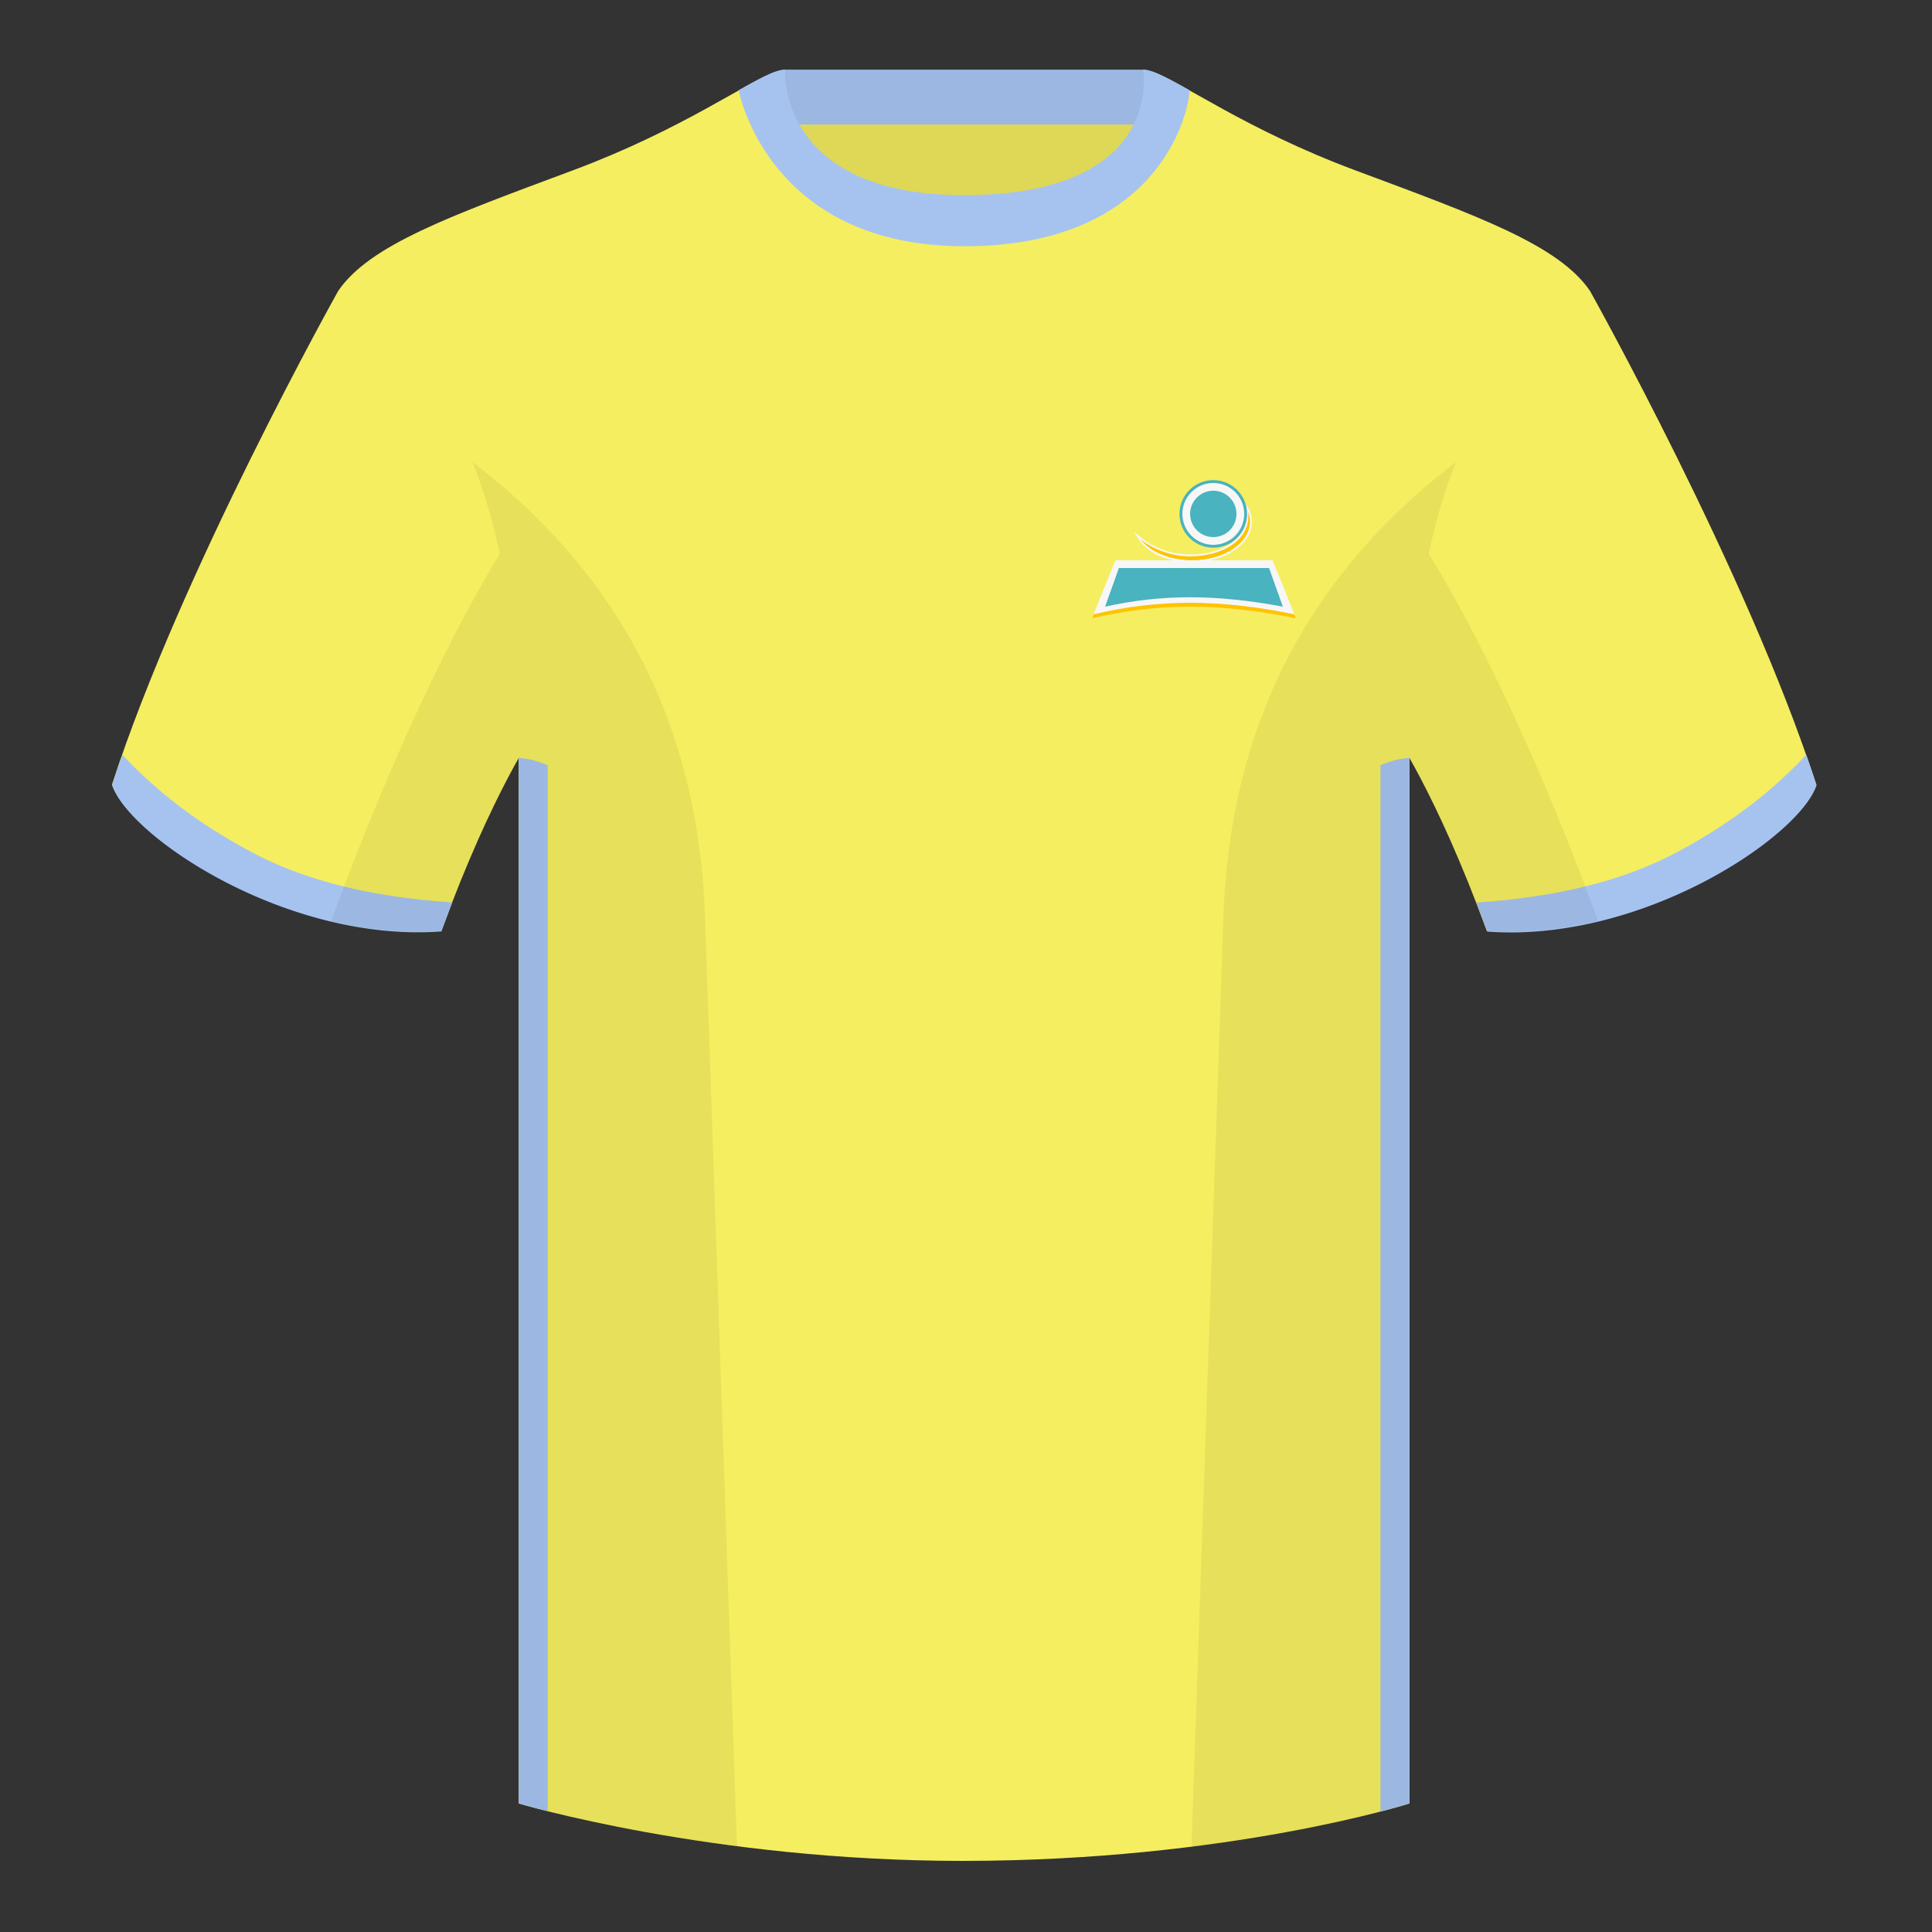
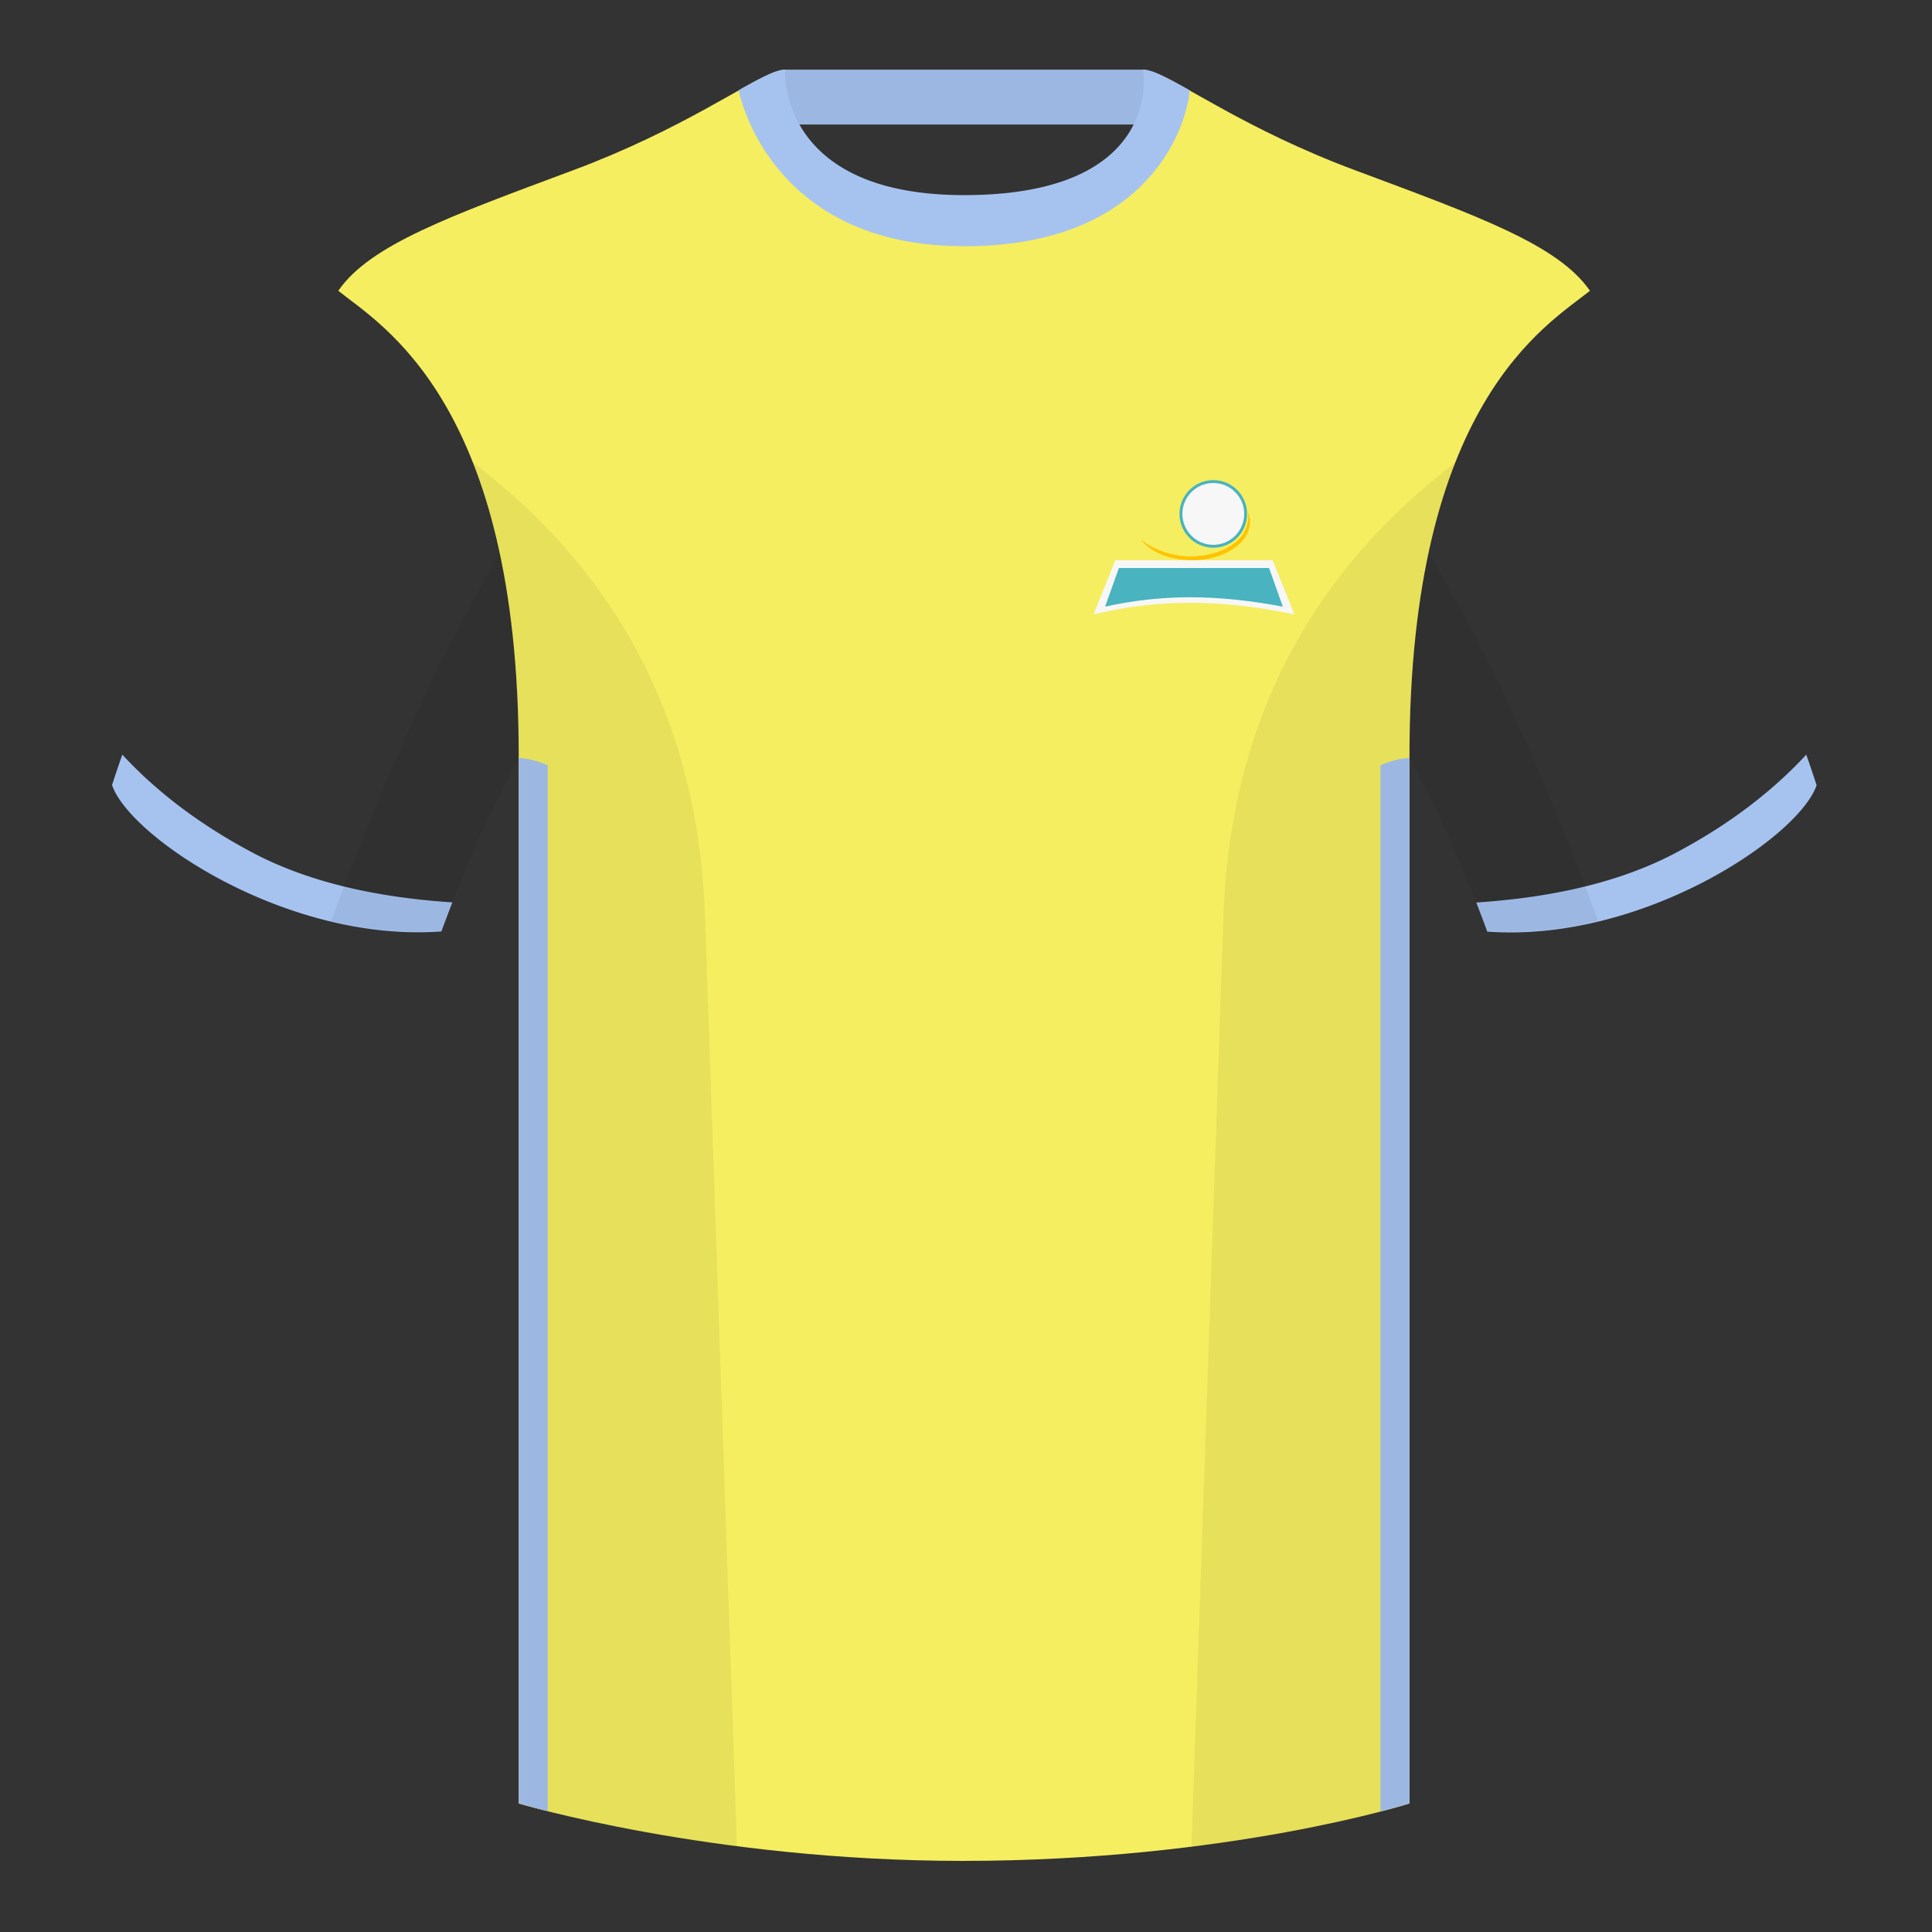
<svg xmlns="http://www.w3.org/2000/svg" height="500" viewBox="0 0 500 500" width="500">
  <rect x="0" y="0" width="500" height="500" fill="#333333" stroke="none" />
  <g fill="none" fill-rule="evenodd">
    <path d="M0 0h500v500H0z" />
-     <path d="M203.003 109.223h93.643V21.928h-93.643z" fill="#ded856" />
    <path d="M202.864 32.228h93.458v-14.2h-93.458z" fill="#9cb7e1" />
-     <path d="M87.548 75.258S46.785 148.058 29 203.029c4.445 13.376 45.208 40.86 85.232 37.886 13.34-36.4 24.46-52 24.46-52s2.963-95.085-51.144-113.655M411.473 75.258s40.762 72.8 58.547 127.77c-4.445 13.376-45.208 40.86-85.232 37.886-13.34-36.4-24.46-52-24.46-52s-2.963-95.085 51.145-113.655" fill="#f5ee60" />
    <path d="M249.511 57.703c-50.082 0-47.798-39.47-48.742-39.14-7.516 2.618-24.133 14.936-52.439 25.495-31.873 11.885-52.626 19.315-60.782 31.2 11.114 8.915 46.694 28.97 46.694 120.345v271.14s49.658 14.855 114.885 14.855c68.929 0 115.648-14.855 115.648-14.855v-271.14c0-91.375 35.58-111.43 46.7-120.345-8.157-11.885-28.91-19.315-60.783-31.2-28.36-10.577-44.982-22.92-52.478-25.511-.927-.318 4.177 39.156-48.703 39.156z" fill="#f5ee60" />
    <g fill="#a6c3f0">
      <path d="M364.783 196.15v270.564s-2.615.832-7.52 2.102V198.029c1.66-.659 3.102-1.134 4.324-1.427.79-.19 1.855-.34 3.196-.451zM141.75 468.72c-4.86-1.215-7.5-2.004-7.5-2.004V196.153c1.332.111 2.39.26 3.175.449 1.222.293 2.664.768 4.325 1.427zM467.461 195.302a338.826 338.826 0 0 1 2.668 7.9c-4.445 13.375-45.208 40.86-85.232 37.885a426.405 426.405 0 0 0-2.836-7.52c20.795-1.358 37.993-5.637 51.595-12.837 13.428-7.11 24.696-15.585 33.805-25.428zM31.655 195.302c9.103 9.828 20.36 18.291 33.772 25.392 13.611 7.205 30.824 11.485 51.64 12.84a426.42 426.42 0 0 0-2.835 7.516C74.208 244.025 33.445 216.54 29 203.165c.836-2.584 1.723-5.209 2.655-7.863zM307.852 23.345C302.08 20.105 298.124 18 295.844 18c0 0 5.881 32.495-46.335 32.495-48.52 0-46.336-32.495-46.336-32.495-2.28 0-6.235 2.105-12.002 5.345 0 0 7.368 40.38 58.402 40.38 51.479 0 58.279-35.895 58.279-40.38z" />
    </g>
    <path d="M413.584 238.323c-9.287 2.238-19.064 3.316-28.798 2.592-8.197-22.369-15.557-36.883-20.012-44.748v270.577s-21.102 6.71-55.867 11.11l-.544-.059c1.881-54.795 5.722-166.47 8.277-240.705 2.055-59.755 31.084-95.29 60.099-117.44-2.676 6.78-5.072 14.606-7 23.667 7.354 11.852 24.436 42.069 43.831 94.964l.014.042zM190.717 477.795c-34.248-4.401-56.477-11.05-56.477-11.05V196.171c-4.456 7.867-11.813 22.38-20.01 44.743-9.632.716-19.308-.332-28.51-2.523.005-.033.012-.065.02-.097 19.377-52.848 36.305-83.066 43.61-94.944-1.93-9.075-4.328-16.912-7.007-23.701 29.015 22.15 58.044 57.685 60.1 117.44 2.554 74.235 6.395 185.91 8.276 240.705z" fill="#000" fill-opacity=".06" />
-     <path d="M288.643 146h40.714l6.011 14c-9.86-2-18.983-3-27.368-3s-16.84 1-25.365 3z" fill="#ffc300" />
    <path d="M288.643 145h40.714L335 159c-9.615-2-18.615-3-27-3s-16.718 1-25 3z" fill="#f7f7f7" />
    <path d="M289.571 147h38.858L332 157c-8.62-1.62-16.62-2.43-24-2.43s-14.713.81-22 2.43z" fill="#49b3bf" />
-     <path d="M322.219 130.315c.657.82 1.09 1.513 1.302 2.076.317.845.479 1.72.479 2.609 0 5.852-6.972 10.5-15.5 10.5-5.828 0-10.782-1.97-13.436-5.413a26.967 26.967 0 0 1-1.561-2.43l2.122 1.678c3.27 2.646 7.94 4.165 12.347 4.165 8.523 0 14.968-4.195 14.577-10.68z" fill="#f7f7f7" fill-rule="nonzero" />
    <path d="M323.053 132.567c.292.779.447 1.594.447 2.433 0 5.523-6.716 10-15 10-5.818 0-10.862-2.208-13.35-5.435 3.338 2.7 8.27 4.435 12.822 4.435 7.73 0 15.528-3.718 15.077-11.172z" fill="#ffc300" />
    <circle cx="314" cy="133" fill="#49b3bf" r="8.75" />
    <circle cx="314" cy="133" fill="#f7f7f7" r="8" />
-     <circle cx="314" cy="133" fill="#49b3bf" r="6" />
  </g>
</svg>